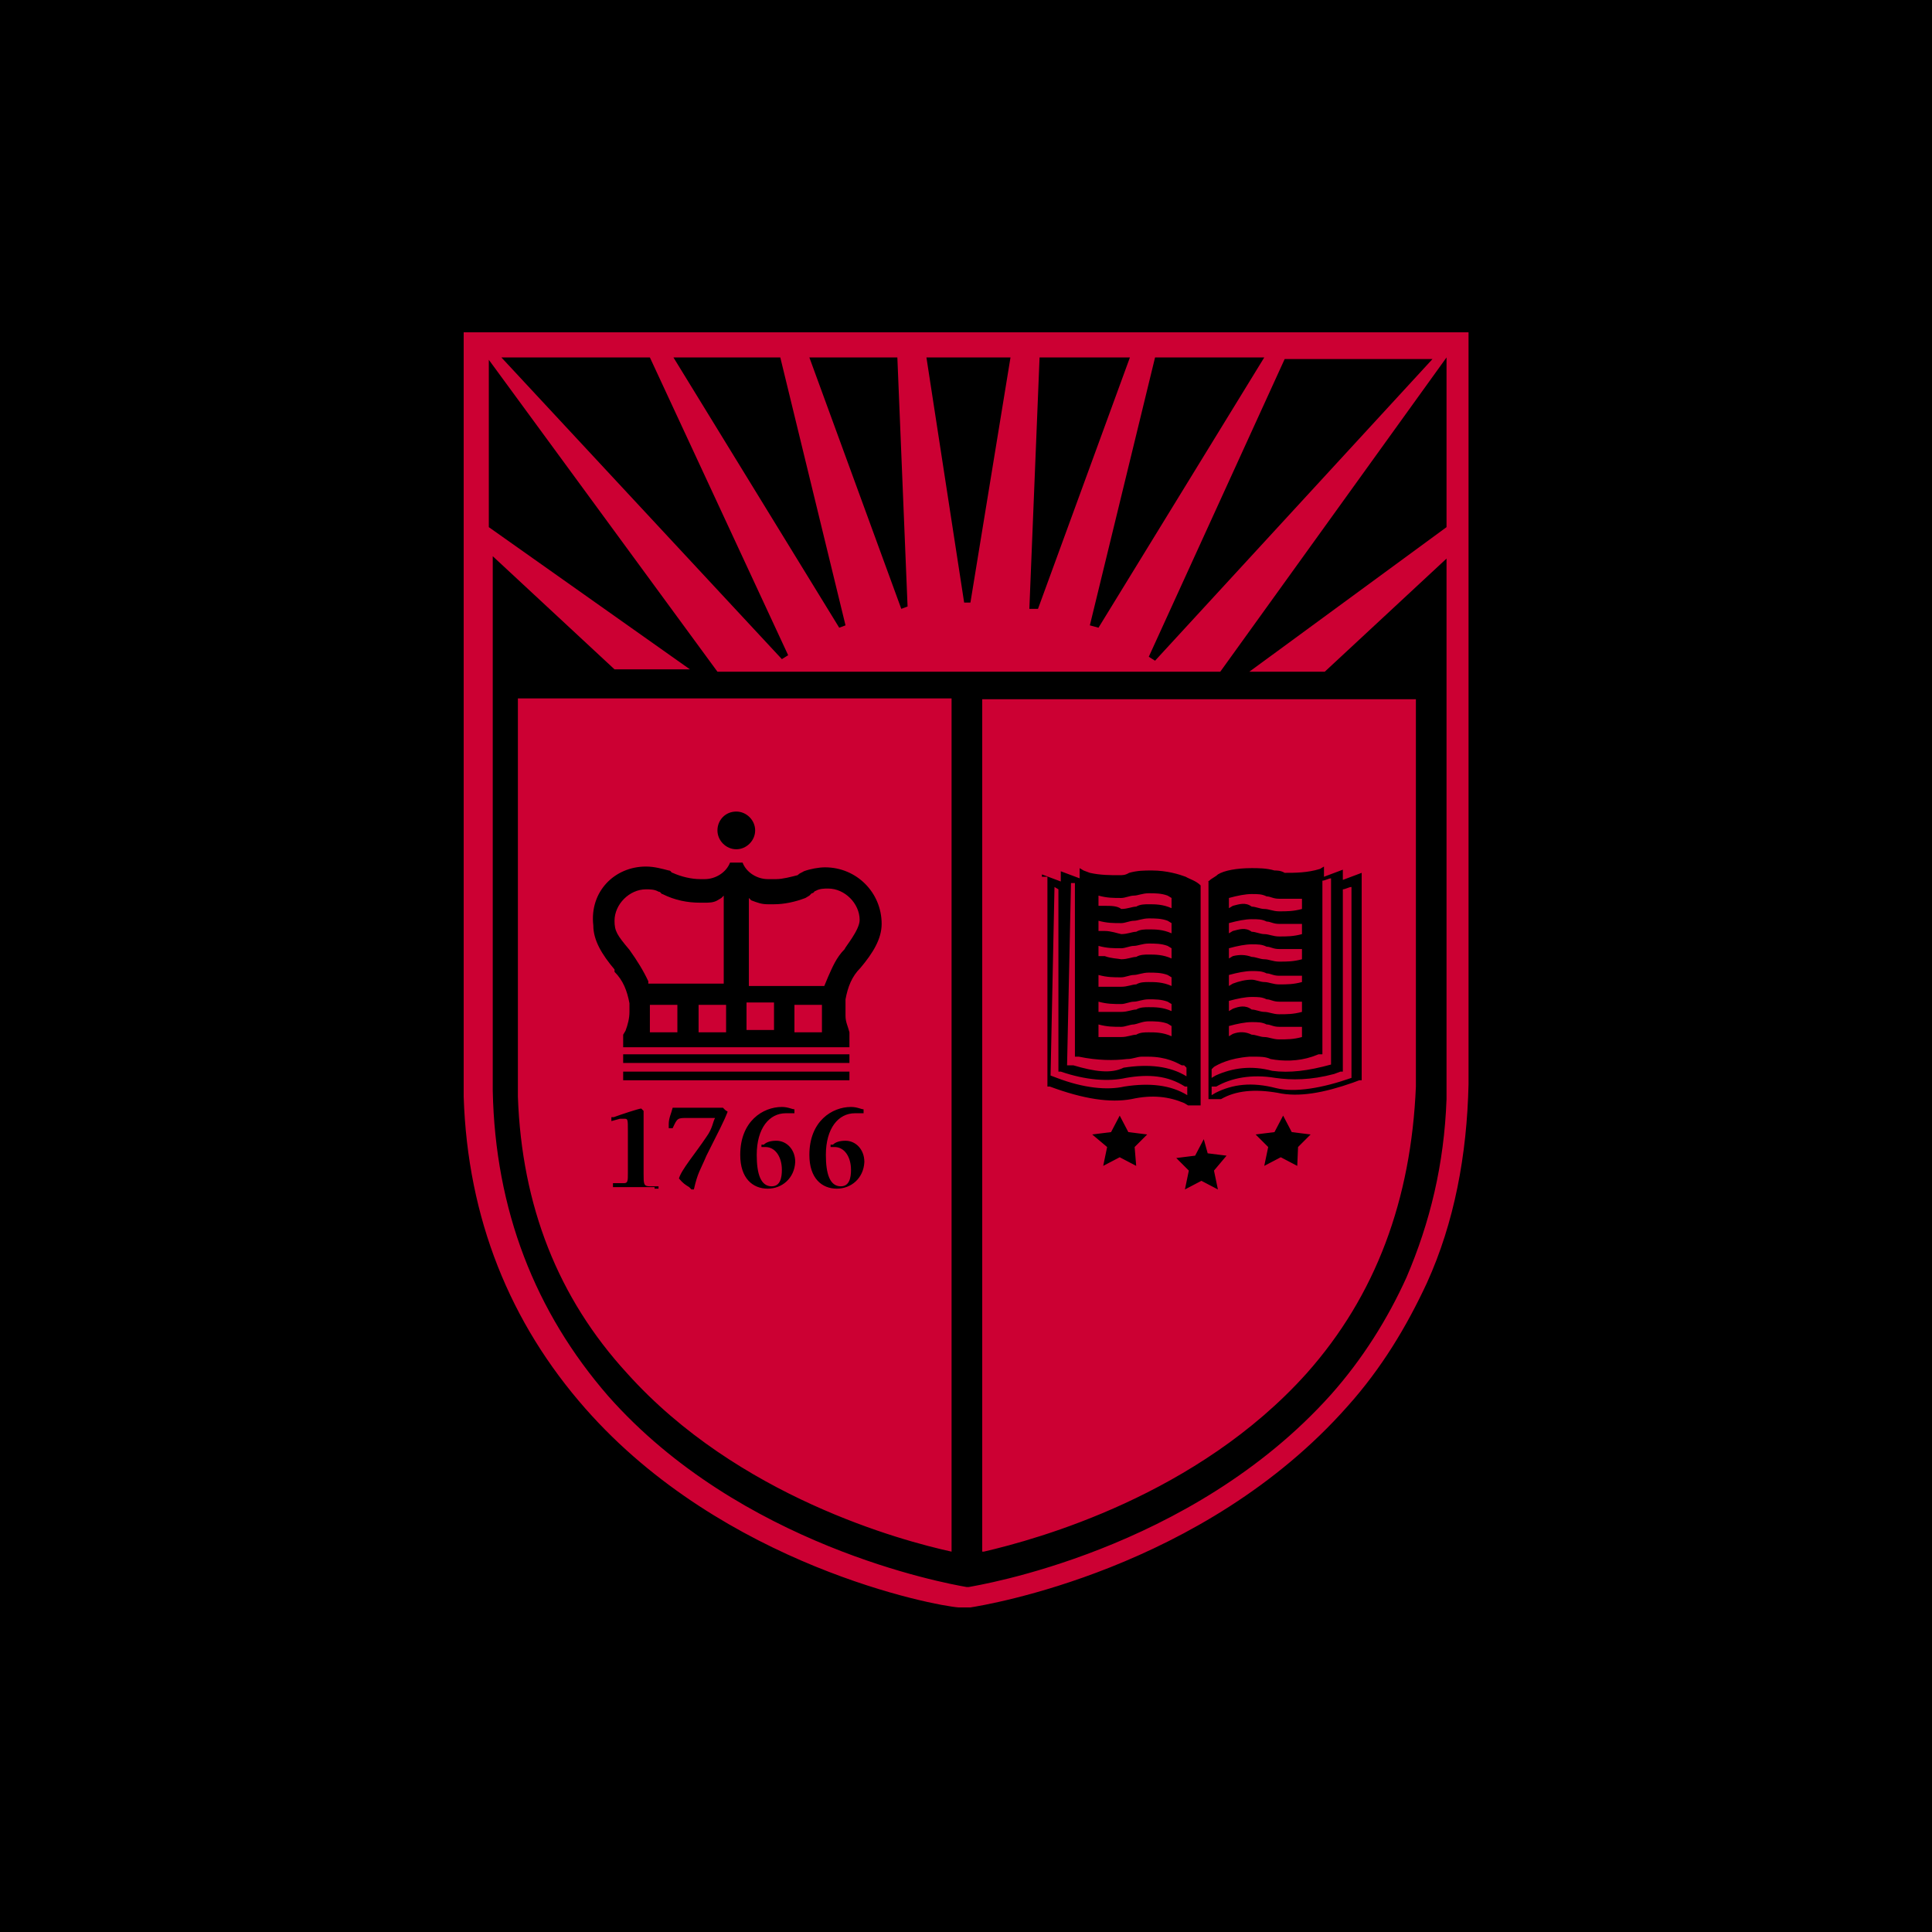
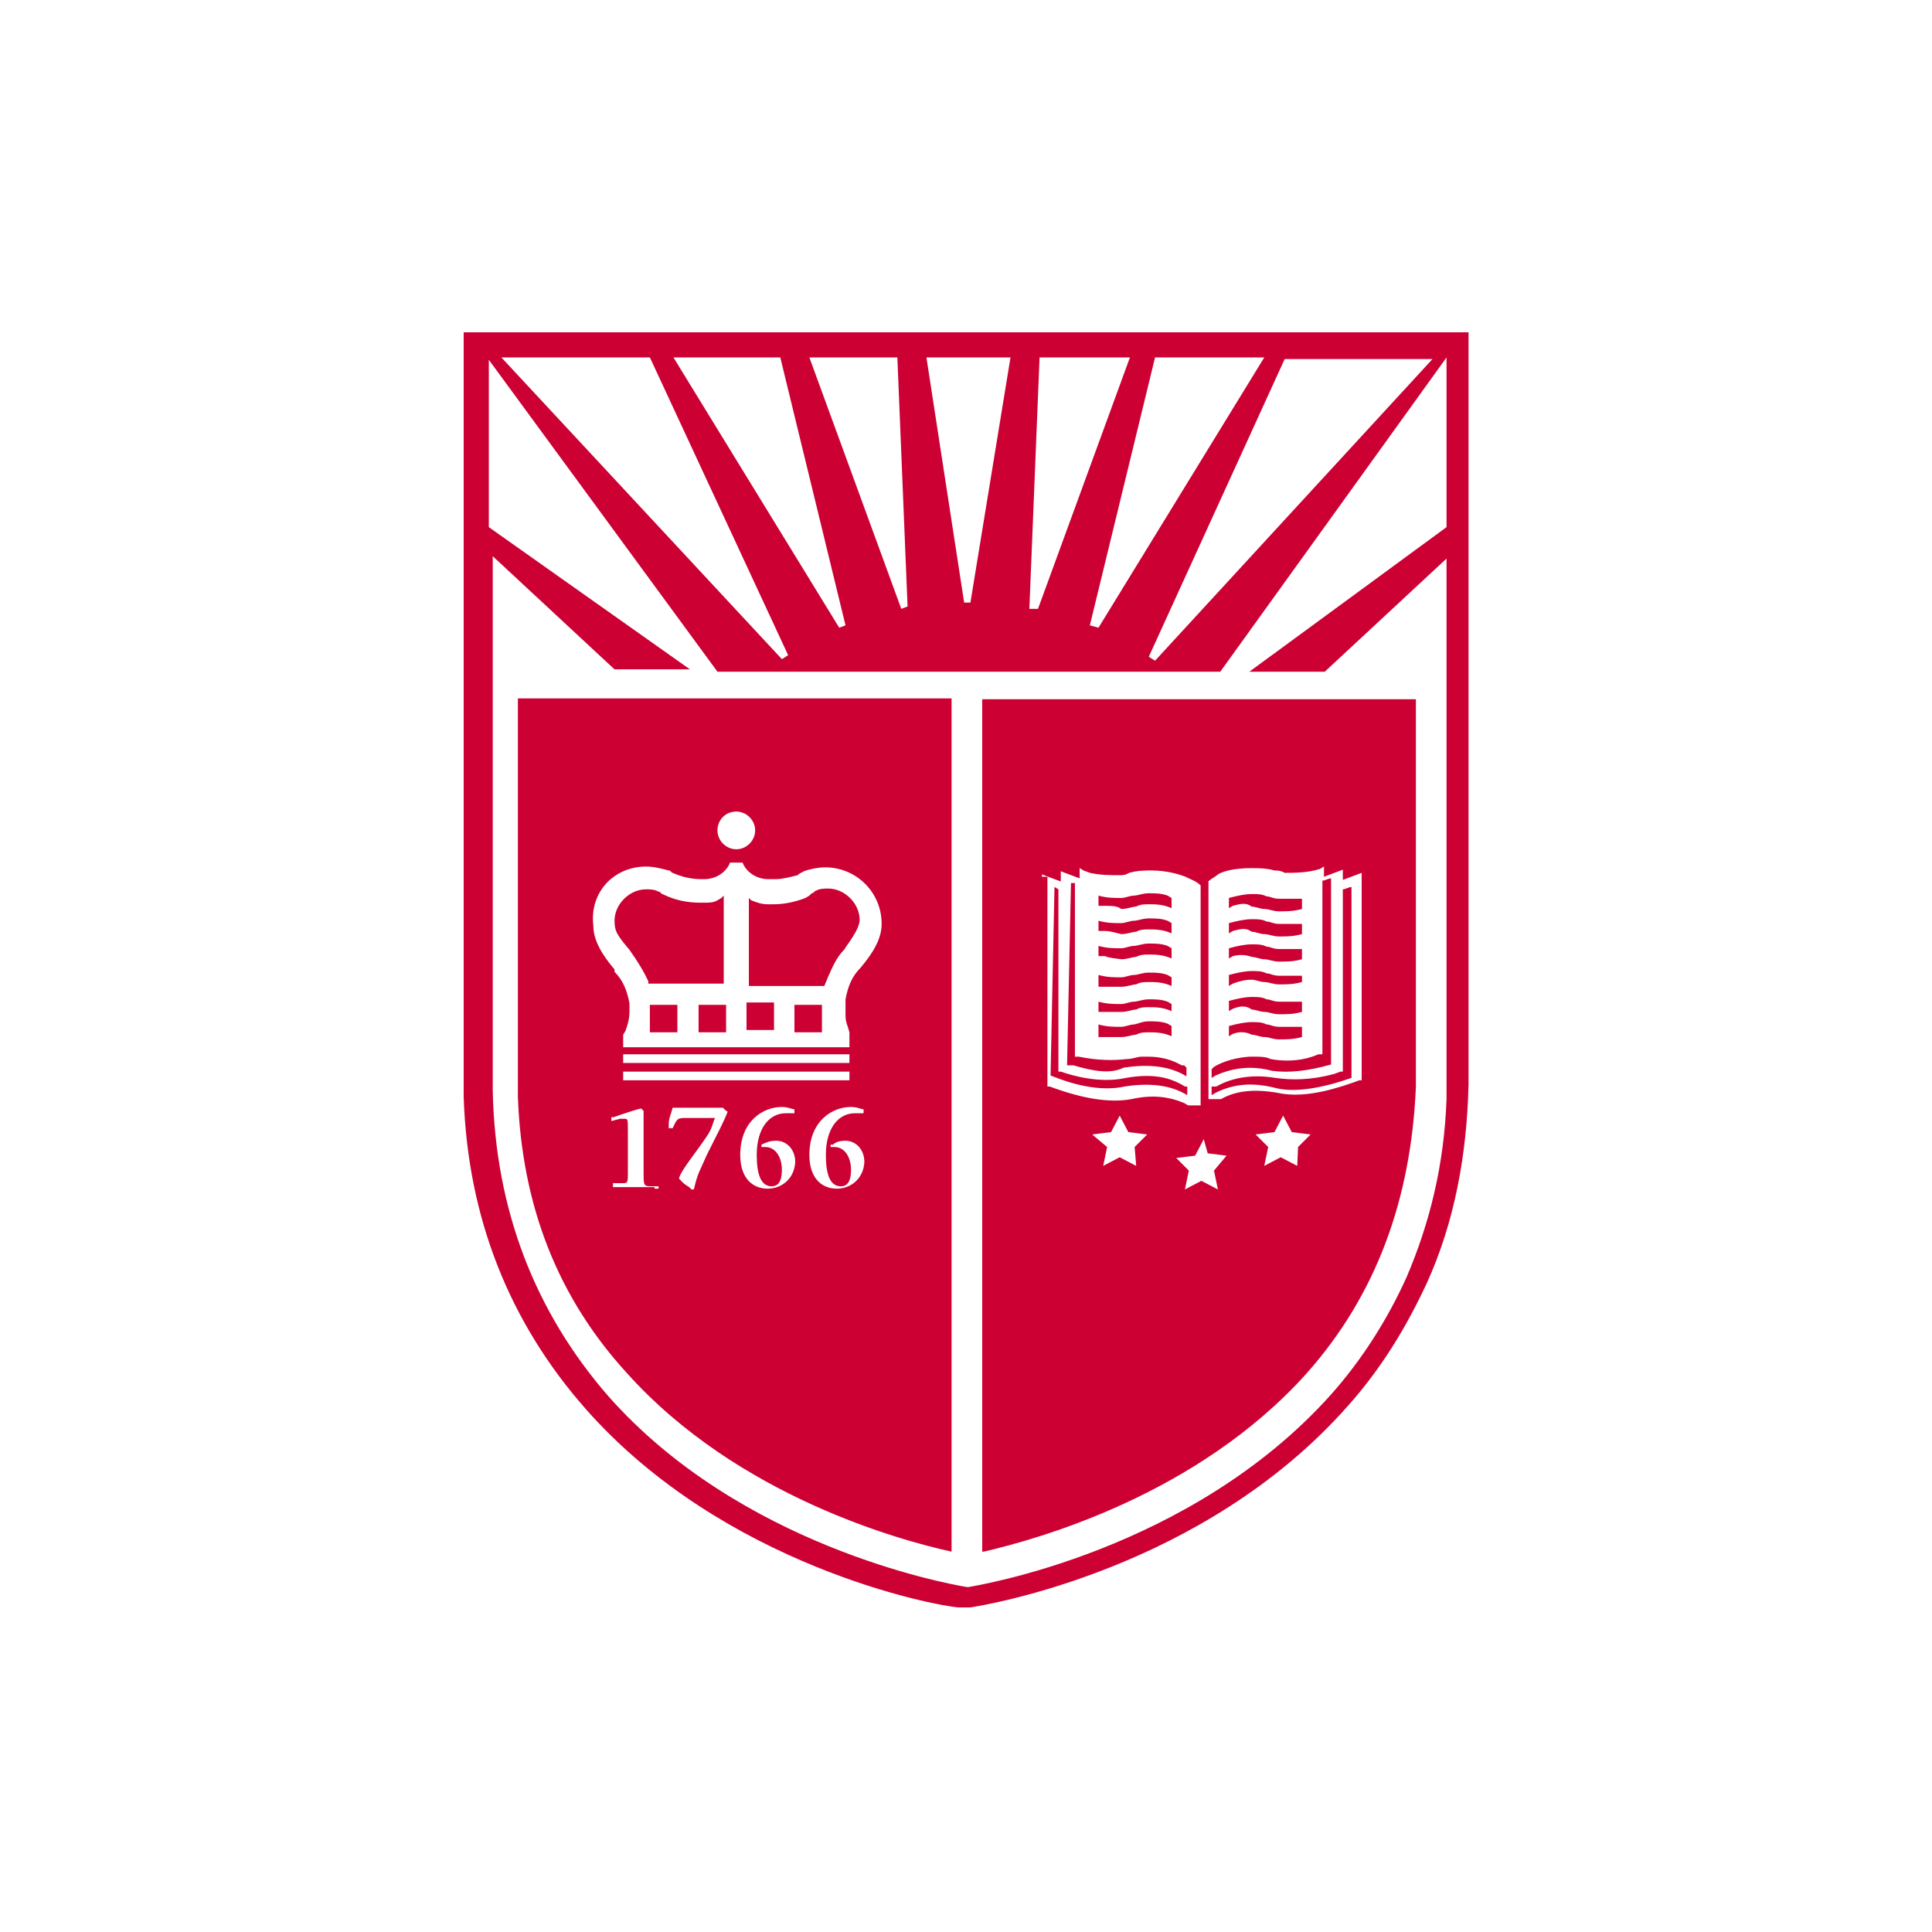
<svg xmlns="http://www.w3.org/2000/svg" width="250" height="250" viewBox="0 0 250 250" fill="none">
-   <rect width="250" height="250" fill="black" />
-   <path d="M60 43V140.597V141.919C60.508 157.677 65.998 171.198 75.758 182.279C93.651 202.612 120.998 207.797 124.048 208C124.353 208 124.353 208 124.556 208H125.065H125.573C127.505 207.695 155.665 203.12 174.372 181.974C178.743 177.094 181.996 171.706 184.64 166.013C188.198 158.185 189.824 149.442 190.028 140.292V43H60ZM185.555 46.253L149.464 85.495L148.651 84.987L166.238 46.457H185.555V46.253ZM163.595 46.253L142.144 81.225L141.026 80.921L149.464 46.253H163.595ZM134.519 46.253H146.211L134.316 78.786H133.198L134.519 46.253ZM130.758 46.253L125.573 77.972H124.76L119.88 46.253H130.758ZM116.118 46.253L117.44 78.481L116.627 78.786L104.732 46.253H116.118ZM100.97 46.253L109.409 80.921L108.595 81.225L87.144 46.253H100.97ZM84.094 46.253L101.987 84.784L101.174 85.292L64.88 46.253H84.094ZM187.181 68.213L161.664 86.919H171.423L187.181 72.279V140.597V142.224C186.876 150.662 185.046 158.185 181.996 165.301C179.556 170.689 176.303 175.874 172.237 180.449C154.039 200.782 126.386 205.153 125.37 205.357H125.065C122.116 204.848 95.786 199.969 78.706 180.653C69.251 169.775 64.067 156.558 63.761 141.105V71.974L79.519 86.614H89.279L63.253 68.213V46.558L92.837 86.919H157.902L187.181 46.253V68.213ZM67.015 140.597V141.919C67.523 156.05 72.2 167.945 81.146 177.704C95.481 193.665 116.627 199.359 123.133 200.782V90.375H67.015V140.597ZM84.704 153.61H79.316V153.102H80.434H80.739C81.248 153.102 81.248 152.797 81.248 151.78V146.392C81.248 144.765 81.248 144.765 80.739 144.765C80.434 144.765 80.434 144.765 80.231 144.765L79.113 145.07V144.562H79.418C80.231 144.257 82.671 143.444 82.976 143.444L83.281 143.749V151.882C83.281 153.203 83.281 153.508 84.094 153.508H85.213V153.813H84.704V153.61ZM109.917 138.665V139.784H80.638V138.665H109.917ZM80.638 137.547V136.429H109.917V137.547H80.638ZM94.159 143.85C93.651 145.172 93.041 146.29 91.414 149.543C90.601 151.475 90.296 151.678 89.787 153.915H89.482L89.177 153.61C88.669 153.305 88.364 153.102 87.856 152.492C88.161 151.373 89.991 149.238 91.414 147.104C92.227 145.985 92.227 145.172 92.532 144.664H88.974C87.653 144.664 87.653 144.664 87.043 145.985H86.534V145.477C86.534 144.664 86.839 144.155 87.043 143.342H93.549L93.854 143.647L94.159 143.85ZM99.344 153.813C97.412 153.813 95.786 152.492 95.786 149.442C95.786 145.07 98.734 143.24 101.174 143.24C101.987 143.24 102.495 143.545 102.8 143.545V144.054H102.495C102.19 144.054 101.987 144.054 101.682 144.054C99.547 144.054 97.921 145.985 97.921 149.442C97.921 151.882 98.429 153.508 99.852 153.508C100.97 153.508 101.174 152.39 101.174 151.373C101.174 149.747 100.36 148.425 99.039 148.425C98.734 148.425 98.734 148.425 98.531 148.425V148.12H98.835C99.141 147.815 99.649 147.612 100.462 147.612C101.784 147.612 102.902 148.73 102.902 150.357C102.8 152.492 101.174 153.813 99.344 153.813ZM108.29 153.813C106.359 153.813 104.732 152.492 104.732 149.442C104.732 145.07 107.68 143.24 110.12 143.24C110.933 143.24 111.442 143.545 111.747 143.545V144.054H111.442C111.137 144.054 110.933 144.054 110.628 144.054C108.494 144.054 106.867 145.985 106.867 149.442C106.867 151.882 107.375 153.508 108.799 153.508C109.917 153.508 110.12 152.39 110.12 151.373C110.12 149.747 109.307 148.425 107.985 148.425C107.68 148.425 107.68 148.425 107.477 148.425V148.12H107.782C108.087 147.815 108.595 147.612 109.409 147.612C110.73 147.612 111.848 148.73 111.848 150.357C111.747 152.492 110.12 153.813 108.29 153.813ZM95.277 105.015C96.599 105.015 97.717 106.133 97.717 107.455C97.717 108.776 96.599 109.895 95.277 109.895C93.956 109.895 92.837 108.776 92.837 107.455C92.837 106.133 93.854 105.015 95.277 105.015ZM83.586 112.131C84.704 112.131 85.721 112.436 86.534 112.64C86.839 112.64 86.839 112.945 87.043 112.945C88.161 113.453 89.482 113.758 90.601 113.758H90.906H91.211C92.532 113.758 93.956 112.945 94.464 111.623H96.091C96.599 112.945 98.022 113.758 99.344 113.758H99.649H100.462C101.275 113.758 102.394 113.453 103.207 113.25C103.512 112.945 103.715 112.945 104.02 112.741C104.834 112.436 105.952 112.233 106.765 112.233C110.832 112.233 114.085 115.486 114.085 119.553C114.085 121.484 112.967 123.314 111.34 125.246C110.222 126.364 109.713 127.686 109.409 129.312C109.409 129.617 109.409 129.821 109.409 130.126V130.939V131.447C109.409 132.261 109.713 132.769 109.917 133.582V135.514H80.638V133.887L80.943 133.379C81.248 132.566 81.451 131.752 81.451 130.939C81.451 130.431 81.451 130.126 81.451 129.821C81.146 128.194 80.638 126.872 79.519 125.754C79.519 125.754 79.519 125.754 79.519 125.449C77.893 123.518 76.775 121.688 76.775 119.756C76.266 115.384 79.519 112.131 83.586 112.131ZM126.996 200.782H127.301C134.316 199.155 154.954 193.462 169.085 177.704C178.031 167.64 182.606 155.237 183.216 140.597V90.477H127.098V200.782H126.996ZM147.024 150.865L144.889 149.747L142.754 150.865L143.262 148.425L141.331 146.799L143.771 146.494L144.889 144.359L146.007 146.494L148.447 146.799L146.821 148.425L147.024 150.865ZM167.865 150.865L165.73 149.747L163.595 150.865L164.104 148.425L162.477 146.799L164.917 146.494L166.035 144.359L167.153 146.494L169.593 146.799L167.967 148.425L167.865 150.865ZM155.97 114.266L156.479 113.961C156.784 113.656 157.292 113.453 157.597 113.148C158.41 112.64 160.037 112.335 161.969 112.335C162.782 112.335 163.9 112.335 164.917 112.64C165.222 112.64 165.73 112.64 166.238 112.945C167.56 112.945 169.187 112.945 170.813 112.436L171.322 112.131V113.453L172.135 113.148L172.948 112.843L173.762 112.538V113.86L174.575 113.555L175.388 113.25L176.201 112.945V139.784H175.896L175.083 140.089C171.322 141.41 168.068 142.02 165.323 141.41C162.375 140.902 159.935 141.105 158.004 142.224H156.377V114.063H155.97V114.266ZM156.275 149.238L158.715 149.543L157.089 151.475L157.597 153.915L155.462 152.797L153.327 153.915L153.835 151.475L152.209 149.848L154.649 149.543L155.767 147.409L156.275 149.238ZM134.824 113.148L135.638 113.453L136.451 113.758L137.264 114.063V112.741L138.078 113.046L138.891 113.351L139.704 113.656V112.335L140.213 112.64L141.026 112.945C142.348 113.25 143.771 113.25 144.787 113.25C145.296 113.25 145.601 113.25 146.109 112.945C147.227 112.64 148.041 112.64 149.057 112.64C150.989 112.64 152.616 113.148 153.429 113.453C153.937 113.758 154.75 113.961 155.36 114.571V143.037H153.734L153.226 142.732C151.294 141.919 149.159 141.614 146.414 142.224C143.669 142.732 140.213 142.224 135.841 140.597H135.536V113.453H134.824V113.148ZM157.292 141.41L156.784 141.715V140.597H157.089C157.089 140.597 157.089 140.597 157.394 140.597C159.325 139.479 161.969 138.97 165.018 139.479C167.153 139.784 169.593 139.784 172.643 138.97L173.457 138.665H173.762V115.079C174.067 115.079 174.575 114.774 174.88 114.774V139.479C171.118 140.8 167.56 141.41 165.12 140.8C161.969 139.987 159.529 140.292 157.292 141.41ZM136.756 139.479L135.943 139.174L136.451 114.774L136.959 115.079V138.665H137.264C140.518 139.784 143.466 139.987 145.702 139.479C148.651 138.97 151.091 139.174 153.327 140.597H153.632V141.715C151.497 140.394 148.752 140.089 145.499 140.597C143.262 141.105 140.213 140.8 136.756 139.479ZM157.292 139.174L156.784 139.479V138.36L157.089 138.055C157.597 137.75 159.02 136.937 161.664 136.734H161.969C162.274 136.734 162.477 136.734 162.477 136.734C162.985 136.734 163.799 136.734 164.409 137.039C166.035 137.344 167.967 137.344 169.797 136.734L170.61 136.429H171.118V113.961C171.423 113.961 171.932 113.656 172.237 113.656V137.75C169.288 138.564 166.848 138.869 164.612 138.564C161.969 137.852 159.529 138.157 157.292 139.174ZM138.891 137.852H138.078L138.586 114.266H139.094V136.734H139.603C142.043 137.242 144.177 137.242 145.804 137.039C146.617 137.039 147.126 136.734 147.736 136.734C148.041 136.734 148.244 136.734 148.244 136.734H148.549C150.989 136.734 152.311 137.547 152.921 137.852H153.226L153.531 138.157V139.275C151.396 137.954 148.651 137.649 145.397 138.157C143.771 138.97 141.636 138.665 138.891 137.852ZM148.651 132.159C149.464 132.159 150.277 132.159 151.091 132.464L151.599 132.769V134.091C150.481 133.582 149.464 133.582 148.651 133.582C148.142 133.582 147.532 133.582 147.024 133.887C146.516 133.887 145.906 134.192 145.092 134.192C144.279 134.192 143.771 134.192 142.957 134.192H142.144V132.566C143.262 132.871 144.076 132.871 145.092 132.871C145.601 132.871 146.211 132.566 146.719 132.566C147.329 132.464 147.837 132.159 148.651 132.159ZM159.529 133.786L159.02 134.091V132.769C160.139 132.464 161.155 132.261 161.969 132.261C162.782 132.261 163.29 132.261 163.9 132.566C164.409 132.566 164.714 132.871 165.527 132.871C166.34 132.871 166.848 132.871 167.662 132.871H168.475V134.192C167.357 134.497 166.543 134.497 165.527 134.497C164.714 134.497 164.205 134.192 163.595 134.192C163.087 134.192 162.477 133.887 161.969 133.887C161.155 133.481 160.342 133.481 159.529 133.786ZM84.094 130.024H87.653V133.582H84.094V130.024ZM90.397 130.024H93.956V130.329V133.582H90.397V130.024ZM102.8 130.024H106.359V133.582H102.8V130.024ZM100.157 133.277H96.599V129.719H100.157V133.277ZM159.529 130.532L159.02 130.837V129.516C160.139 129.211 161.155 129.007 161.969 129.007C162.782 129.007 163.29 129.007 163.9 129.312C164.409 129.312 164.714 129.617 165.527 129.617C166.34 129.617 166.848 129.617 167.662 129.617H168.475V130.939C167.357 131.244 166.543 131.244 165.527 131.244C164.714 131.244 164.205 130.939 163.595 130.939C163.087 130.939 162.477 130.634 161.969 130.634C161.155 130.024 160.342 130.227 159.529 130.532ZM151.599 130.837C150.481 130.329 149.464 130.329 148.651 130.329C148.142 130.329 147.532 130.329 147.024 130.634C146.516 130.634 145.906 130.939 145.092 130.939C144.279 130.939 143.771 130.939 142.957 130.939H142.144V129.617C143.262 129.922 144.076 129.922 145.092 129.922C145.601 129.922 146.211 129.617 146.719 129.617C147.227 129.617 147.837 129.312 148.651 129.312C149.464 129.312 150.277 129.312 151.091 129.617L151.599 129.922C151.599 129.719 151.599 130.837 151.599 130.837ZM81.451 122.908C79.824 120.976 79.519 120.468 79.519 119.146C79.519 117.011 81.451 115.079 83.586 115.079C84.094 115.079 84.704 115.079 85.213 115.384C85.518 115.384 85.518 115.689 85.721 115.689C87.347 116.503 88.974 116.808 90.601 116.808C90.601 116.808 90.601 116.808 90.906 116.808C91.211 116.808 91.211 116.808 91.211 116.808C91.719 116.808 92.329 116.808 92.837 116.503L93.346 116.198L93.651 115.893V127.279H83.891V126.974C83.281 125.652 82.468 124.331 81.451 122.908ZM106.664 127.584H96.904V116.198L97.209 116.503C98.022 116.808 98.531 117.011 99.344 117.011C99.649 117.011 99.649 117.011 99.852 117.011C99.852 117.011 99.852 117.011 100.157 117.011C101.479 117.011 102.902 116.706 104.224 116.198L104.732 115.893L105.037 115.588C105.342 115.588 105.342 115.283 105.545 115.283C106.054 114.978 106.664 114.978 107.172 114.978C109.307 114.978 111.238 116.909 111.238 119.044C111.238 120.366 109.307 122.603 109.307 122.806C108.189 123.924 107.68 125.246 107.172 126.364L106.664 127.584ZM159.529 127.279L159.02 127.584V126.161C160.139 125.856 161.155 125.653 161.969 125.653C162.782 125.653 163.29 125.652 163.9 125.957C164.409 125.957 164.714 126.262 165.527 126.262C166.34 126.262 166.848 126.262 167.662 126.262H168.475V127.076C167.357 127.381 166.543 127.381 165.527 127.381C164.714 127.381 164.205 127.076 163.595 127.076C163.087 127.076 162.477 126.771 161.969 126.771C161.155 126.771 160.342 126.974 159.529 127.279ZM151.599 127.584C150.481 127.076 149.464 127.076 148.651 127.076C148.142 127.076 147.532 127.076 147.024 127.381C146.516 127.381 145.906 127.686 145.092 127.686C144.279 127.686 143.771 127.686 142.957 127.686H142.144V126.161C143.262 126.466 144.076 126.466 145.092 126.466C145.601 126.466 146.211 126.161 146.719 126.161C147.227 126.161 147.837 125.856 148.651 125.856C149.464 125.856 150.277 125.856 151.091 126.161L151.599 126.466V127.584ZM159.529 123.721L159.02 124.026V122.704C160.139 122.399 161.155 122.196 161.969 122.196C162.782 122.196 163.29 122.196 163.9 122.501C164.409 122.501 164.714 122.806 165.527 122.806C166.34 122.806 166.848 122.806 167.662 122.806H168.475V124.128C167.357 124.433 166.543 124.433 165.527 124.433C164.714 124.433 164.205 124.128 163.595 124.128C163.087 124.128 162.477 123.823 161.969 123.823C161.155 123.518 160.342 123.518 159.529 123.721ZM142.957 123.721H142.144V122.399C143.262 122.704 144.076 122.704 145.092 122.704C145.601 122.704 146.211 122.399 146.719 122.399C147.227 122.399 147.837 122.094 148.651 122.094C149.464 122.094 150.277 122.094 151.091 122.399L151.599 122.704V124.026C150.481 123.518 149.464 123.518 148.651 123.518C148.142 123.518 147.532 123.518 147.024 123.823C146.516 123.823 145.906 124.128 145.092 124.128C144.584 124.026 143.771 124.026 142.957 123.721ZM142.957 120.468H142.144V119.146C143.262 119.451 144.076 119.451 145.092 119.451C145.601 119.451 146.211 119.146 146.719 119.146C147.227 119.146 147.837 118.841 148.651 118.841C149.464 118.841 150.277 118.841 151.091 119.146L151.599 119.451V120.773C150.481 120.264 149.464 120.264 148.651 120.264C148.142 120.264 147.532 120.264 147.024 120.569C146.516 120.569 145.906 120.874 145.092 120.874C144.584 120.773 143.771 120.468 142.957 120.468ZM159.529 120.468L159.02 120.773V119.451C160.139 119.146 161.155 118.943 161.969 118.943C162.782 118.943 163.29 118.943 163.9 119.248C164.409 119.248 164.714 119.553 165.527 119.553C166.34 119.553 166.848 119.553 167.662 119.553H168.475V120.874C167.357 121.179 166.543 121.179 165.527 121.179C164.714 121.179 164.205 120.874 163.595 120.874C163.087 120.874 162.477 120.569 161.969 120.569C161.155 119.959 160.342 120.264 159.529 120.468ZM159.529 117.214L159.02 117.519V116.198C160.139 115.893 161.155 115.689 161.969 115.689C162.782 115.689 163.29 115.689 163.9 115.994C164.409 115.994 164.714 116.299 165.527 116.299C166.34 116.299 166.848 116.299 167.662 116.299H168.475V117.621C167.357 117.926 166.543 117.926 165.527 117.926C164.714 117.926 164.205 117.621 163.595 117.621C163.087 117.621 162.477 117.316 161.969 117.316C161.155 116.706 160.342 117.011 159.529 117.214ZM142.957 117.214H142.144V115.893C143.262 116.198 144.076 116.198 145.092 116.198C145.601 116.198 146.211 115.893 146.719 115.893C147.227 115.893 147.837 115.588 148.651 115.588C149.464 115.588 150.277 115.588 151.091 115.893L151.599 116.198V117.519C150.481 117.011 149.464 117.011 148.651 117.011C148.142 117.011 147.532 117.011 147.024 117.316C146.516 117.316 145.906 117.621 145.092 117.621C144.584 117.214 143.771 117.214 142.957 117.214Z" fill="#CC0033" />
+   <path d="M60 43V140.597V141.919C60.508 157.677 65.998 171.198 75.758 182.279C93.651 202.612 120.998 207.797 124.048 208C124.353 208 124.353 208 124.556 208H125.065H125.573C127.505 207.695 155.665 203.12 174.372 181.974C178.743 177.094 181.996 171.706 184.64 166.013C188.198 158.185 189.824 149.442 190.028 140.292V43H60ZM185.555 46.253L149.464 85.495L148.651 84.987L166.238 46.457H185.555V46.253ZM163.595 46.253L142.144 81.225L141.026 80.921L149.464 46.253H163.595ZM134.519 46.253H146.211L134.316 78.786H133.198L134.519 46.253ZM130.758 46.253L125.573 77.972H124.76L119.88 46.253H130.758ZM116.118 46.253L117.44 78.481L116.627 78.786L104.732 46.253H116.118ZM100.97 46.253L109.409 80.921L108.595 81.225L87.144 46.253H100.97ZM84.094 46.253L101.987 84.784L101.174 85.292L64.88 46.253H84.094ZM187.181 68.213L161.664 86.919H171.423L187.181 72.279V140.597V142.224C186.876 150.662 185.046 158.185 181.996 165.301C179.556 170.689 176.303 175.874 172.237 180.449C154.039 200.782 126.386 205.153 125.37 205.357H125.065C122.116 204.848 95.786 199.969 78.706 180.653C69.251 169.775 64.067 156.558 63.761 141.105V71.974L79.519 86.614H89.279L63.253 68.213V46.558L92.837 86.919H157.902L187.181 46.253V68.213ZM67.015 140.597V141.919C67.523 156.05 72.2 167.945 81.146 177.704C95.481 193.665 116.627 199.359 123.133 200.782V90.375H67.015V140.597ZM84.704 153.61H79.316V153.102H80.434H80.739C81.248 153.102 81.248 152.797 81.248 151.78V146.392C81.248 144.765 81.248 144.765 80.739 144.765C80.434 144.765 80.434 144.765 80.231 144.765L79.113 145.07V144.562H79.418C80.231 144.257 82.671 143.444 82.976 143.444L83.281 143.749V151.882C83.281 153.203 83.281 153.508 84.094 153.508H85.213V153.813H84.704V153.61ZM109.917 138.665V139.784H80.638V138.665H109.917ZM80.638 137.547V136.429H109.917V137.547H80.638ZM94.159 143.85C93.651 145.172 93.041 146.29 91.414 149.543C90.601 151.475 90.296 151.678 89.787 153.915H89.482L89.177 153.61C88.669 153.305 88.364 153.102 87.856 152.492C88.161 151.373 89.991 149.238 91.414 147.104C92.227 145.985 92.227 145.172 92.532 144.664H88.974C87.653 144.664 87.653 144.664 87.043 145.985H86.534V145.477C86.534 144.664 86.839 144.155 87.043 143.342H93.549L93.854 143.647L94.159 143.85ZM99.344 153.813C97.412 153.813 95.786 152.492 95.786 149.442C95.786 145.07 98.734 143.24 101.174 143.24C101.987 143.24 102.495 143.545 102.8 143.545V144.054H102.495C102.19 144.054 101.987 144.054 101.682 144.054C99.547 144.054 97.921 145.985 97.921 149.442C97.921 151.882 98.429 153.508 99.852 153.508C100.97 153.508 101.174 152.39 101.174 151.373C101.174 149.747 100.36 148.425 99.039 148.425C98.734 148.425 98.734 148.425 98.531 148.425V148.12C99.141 147.815 99.649 147.612 100.462 147.612C101.784 147.612 102.902 148.73 102.902 150.357C102.8 152.492 101.174 153.813 99.344 153.813ZM108.29 153.813C106.359 153.813 104.732 152.492 104.732 149.442C104.732 145.07 107.68 143.24 110.12 143.24C110.933 143.24 111.442 143.545 111.747 143.545V144.054H111.442C111.137 144.054 110.933 144.054 110.628 144.054C108.494 144.054 106.867 145.985 106.867 149.442C106.867 151.882 107.375 153.508 108.799 153.508C109.917 153.508 110.12 152.39 110.12 151.373C110.12 149.747 109.307 148.425 107.985 148.425C107.68 148.425 107.68 148.425 107.477 148.425V148.12H107.782C108.087 147.815 108.595 147.612 109.409 147.612C110.73 147.612 111.848 148.73 111.848 150.357C111.747 152.492 110.12 153.813 108.29 153.813ZM95.277 105.015C96.599 105.015 97.717 106.133 97.717 107.455C97.717 108.776 96.599 109.895 95.277 109.895C93.956 109.895 92.837 108.776 92.837 107.455C92.837 106.133 93.854 105.015 95.277 105.015ZM83.586 112.131C84.704 112.131 85.721 112.436 86.534 112.64C86.839 112.64 86.839 112.945 87.043 112.945C88.161 113.453 89.482 113.758 90.601 113.758H90.906H91.211C92.532 113.758 93.956 112.945 94.464 111.623H96.091C96.599 112.945 98.022 113.758 99.344 113.758H99.649H100.462C101.275 113.758 102.394 113.453 103.207 113.25C103.512 112.945 103.715 112.945 104.02 112.741C104.834 112.436 105.952 112.233 106.765 112.233C110.832 112.233 114.085 115.486 114.085 119.553C114.085 121.484 112.967 123.314 111.34 125.246C110.222 126.364 109.713 127.686 109.409 129.312C109.409 129.617 109.409 129.821 109.409 130.126V130.939V131.447C109.409 132.261 109.713 132.769 109.917 133.582V135.514H80.638V133.887L80.943 133.379C81.248 132.566 81.451 131.752 81.451 130.939C81.451 130.431 81.451 130.126 81.451 129.821C81.146 128.194 80.638 126.872 79.519 125.754C79.519 125.754 79.519 125.754 79.519 125.449C77.893 123.518 76.775 121.688 76.775 119.756C76.266 115.384 79.519 112.131 83.586 112.131ZM126.996 200.782H127.301C134.316 199.155 154.954 193.462 169.085 177.704C178.031 167.64 182.606 155.237 183.216 140.597V90.477H127.098V200.782H126.996ZM147.024 150.865L144.889 149.747L142.754 150.865L143.262 148.425L141.331 146.799L143.771 146.494L144.889 144.359L146.007 146.494L148.447 146.799L146.821 148.425L147.024 150.865ZM167.865 150.865L165.73 149.747L163.595 150.865L164.104 148.425L162.477 146.799L164.917 146.494L166.035 144.359L167.153 146.494L169.593 146.799L167.967 148.425L167.865 150.865ZM155.97 114.266L156.479 113.961C156.784 113.656 157.292 113.453 157.597 113.148C158.41 112.64 160.037 112.335 161.969 112.335C162.782 112.335 163.9 112.335 164.917 112.64C165.222 112.64 165.73 112.64 166.238 112.945C167.56 112.945 169.187 112.945 170.813 112.436L171.322 112.131V113.453L172.135 113.148L172.948 112.843L173.762 112.538V113.86L174.575 113.555L175.388 113.25L176.201 112.945V139.784H175.896L175.083 140.089C171.322 141.41 168.068 142.02 165.323 141.41C162.375 140.902 159.935 141.105 158.004 142.224H156.377V114.063H155.97V114.266ZM156.275 149.238L158.715 149.543L157.089 151.475L157.597 153.915L155.462 152.797L153.327 153.915L153.835 151.475L152.209 149.848L154.649 149.543L155.767 147.409L156.275 149.238ZM134.824 113.148L135.638 113.453L136.451 113.758L137.264 114.063V112.741L138.078 113.046L138.891 113.351L139.704 113.656V112.335L140.213 112.64L141.026 112.945C142.348 113.25 143.771 113.25 144.787 113.25C145.296 113.25 145.601 113.25 146.109 112.945C147.227 112.64 148.041 112.64 149.057 112.64C150.989 112.64 152.616 113.148 153.429 113.453C153.937 113.758 154.75 113.961 155.36 114.571V143.037H153.734L153.226 142.732C151.294 141.919 149.159 141.614 146.414 142.224C143.669 142.732 140.213 142.224 135.841 140.597H135.536V113.453H134.824V113.148ZM157.292 141.41L156.784 141.715V140.597H157.089C157.089 140.597 157.089 140.597 157.394 140.597C159.325 139.479 161.969 138.97 165.018 139.479C167.153 139.784 169.593 139.784 172.643 138.97L173.457 138.665H173.762V115.079C174.067 115.079 174.575 114.774 174.88 114.774V139.479C171.118 140.8 167.56 141.41 165.12 140.8C161.969 139.987 159.529 140.292 157.292 141.41ZM136.756 139.479L135.943 139.174L136.451 114.774L136.959 115.079V138.665H137.264C140.518 139.784 143.466 139.987 145.702 139.479C148.651 138.97 151.091 139.174 153.327 140.597H153.632V141.715C151.497 140.394 148.752 140.089 145.499 140.597C143.262 141.105 140.213 140.8 136.756 139.479ZM157.292 139.174L156.784 139.479V138.36L157.089 138.055C157.597 137.75 159.02 136.937 161.664 136.734H161.969C162.274 136.734 162.477 136.734 162.477 136.734C162.985 136.734 163.799 136.734 164.409 137.039C166.035 137.344 167.967 137.344 169.797 136.734L170.61 136.429H171.118V113.961C171.423 113.961 171.932 113.656 172.237 113.656V137.75C169.288 138.564 166.848 138.869 164.612 138.564C161.969 137.852 159.529 138.157 157.292 139.174ZM138.891 137.852H138.078L138.586 114.266H139.094V136.734H139.603C142.043 137.242 144.177 137.242 145.804 137.039C146.617 137.039 147.126 136.734 147.736 136.734C148.041 136.734 148.244 136.734 148.244 136.734H148.549C150.989 136.734 152.311 137.547 152.921 137.852H153.226L153.531 138.157V139.275C151.396 137.954 148.651 137.649 145.397 138.157C143.771 138.97 141.636 138.665 138.891 137.852ZM148.651 132.159C149.464 132.159 150.277 132.159 151.091 132.464L151.599 132.769V134.091C150.481 133.582 149.464 133.582 148.651 133.582C148.142 133.582 147.532 133.582 147.024 133.887C146.516 133.887 145.906 134.192 145.092 134.192C144.279 134.192 143.771 134.192 142.957 134.192H142.144V132.566C143.262 132.871 144.076 132.871 145.092 132.871C145.601 132.871 146.211 132.566 146.719 132.566C147.329 132.464 147.837 132.159 148.651 132.159ZM159.529 133.786L159.02 134.091V132.769C160.139 132.464 161.155 132.261 161.969 132.261C162.782 132.261 163.29 132.261 163.9 132.566C164.409 132.566 164.714 132.871 165.527 132.871C166.34 132.871 166.848 132.871 167.662 132.871H168.475V134.192C167.357 134.497 166.543 134.497 165.527 134.497C164.714 134.497 164.205 134.192 163.595 134.192C163.087 134.192 162.477 133.887 161.969 133.887C161.155 133.481 160.342 133.481 159.529 133.786ZM84.094 130.024H87.653V133.582H84.094V130.024ZM90.397 130.024H93.956V130.329V133.582H90.397V130.024ZM102.8 130.024H106.359V133.582H102.8V130.024ZM100.157 133.277H96.599V129.719H100.157V133.277ZM159.529 130.532L159.02 130.837V129.516C160.139 129.211 161.155 129.007 161.969 129.007C162.782 129.007 163.29 129.007 163.9 129.312C164.409 129.312 164.714 129.617 165.527 129.617C166.34 129.617 166.848 129.617 167.662 129.617H168.475V130.939C167.357 131.244 166.543 131.244 165.527 131.244C164.714 131.244 164.205 130.939 163.595 130.939C163.087 130.939 162.477 130.634 161.969 130.634C161.155 130.024 160.342 130.227 159.529 130.532ZM151.599 130.837C150.481 130.329 149.464 130.329 148.651 130.329C148.142 130.329 147.532 130.329 147.024 130.634C146.516 130.634 145.906 130.939 145.092 130.939C144.279 130.939 143.771 130.939 142.957 130.939H142.144V129.617C143.262 129.922 144.076 129.922 145.092 129.922C145.601 129.922 146.211 129.617 146.719 129.617C147.227 129.617 147.837 129.312 148.651 129.312C149.464 129.312 150.277 129.312 151.091 129.617L151.599 129.922C151.599 129.719 151.599 130.837 151.599 130.837ZM81.451 122.908C79.824 120.976 79.519 120.468 79.519 119.146C79.519 117.011 81.451 115.079 83.586 115.079C84.094 115.079 84.704 115.079 85.213 115.384C85.518 115.384 85.518 115.689 85.721 115.689C87.347 116.503 88.974 116.808 90.601 116.808C90.601 116.808 90.601 116.808 90.906 116.808C91.211 116.808 91.211 116.808 91.211 116.808C91.719 116.808 92.329 116.808 92.837 116.503L93.346 116.198L93.651 115.893V127.279H83.891V126.974C83.281 125.652 82.468 124.331 81.451 122.908ZM106.664 127.584H96.904V116.198L97.209 116.503C98.022 116.808 98.531 117.011 99.344 117.011C99.649 117.011 99.649 117.011 99.852 117.011C99.852 117.011 99.852 117.011 100.157 117.011C101.479 117.011 102.902 116.706 104.224 116.198L104.732 115.893L105.037 115.588C105.342 115.588 105.342 115.283 105.545 115.283C106.054 114.978 106.664 114.978 107.172 114.978C109.307 114.978 111.238 116.909 111.238 119.044C111.238 120.366 109.307 122.603 109.307 122.806C108.189 123.924 107.68 125.246 107.172 126.364L106.664 127.584ZM159.529 127.279L159.02 127.584V126.161C160.139 125.856 161.155 125.653 161.969 125.653C162.782 125.653 163.29 125.652 163.9 125.957C164.409 125.957 164.714 126.262 165.527 126.262C166.34 126.262 166.848 126.262 167.662 126.262H168.475V127.076C167.357 127.381 166.543 127.381 165.527 127.381C164.714 127.381 164.205 127.076 163.595 127.076C163.087 127.076 162.477 126.771 161.969 126.771C161.155 126.771 160.342 126.974 159.529 127.279ZM151.599 127.584C150.481 127.076 149.464 127.076 148.651 127.076C148.142 127.076 147.532 127.076 147.024 127.381C146.516 127.381 145.906 127.686 145.092 127.686C144.279 127.686 143.771 127.686 142.957 127.686H142.144V126.161C143.262 126.466 144.076 126.466 145.092 126.466C145.601 126.466 146.211 126.161 146.719 126.161C147.227 126.161 147.837 125.856 148.651 125.856C149.464 125.856 150.277 125.856 151.091 126.161L151.599 126.466V127.584ZM159.529 123.721L159.02 124.026V122.704C160.139 122.399 161.155 122.196 161.969 122.196C162.782 122.196 163.29 122.196 163.9 122.501C164.409 122.501 164.714 122.806 165.527 122.806C166.34 122.806 166.848 122.806 167.662 122.806H168.475V124.128C167.357 124.433 166.543 124.433 165.527 124.433C164.714 124.433 164.205 124.128 163.595 124.128C163.087 124.128 162.477 123.823 161.969 123.823C161.155 123.518 160.342 123.518 159.529 123.721ZM142.957 123.721H142.144V122.399C143.262 122.704 144.076 122.704 145.092 122.704C145.601 122.704 146.211 122.399 146.719 122.399C147.227 122.399 147.837 122.094 148.651 122.094C149.464 122.094 150.277 122.094 151.091 122.399L151.599 122.704V124.026C150.481 123.518 149.464 123.518 148.651 123.518C148.142 123.518 147.532 123.518 147.024 123.823C146.516 123.823 145.906 124.128 145.092 124.128C144.584 124.026 143.771 124.026 142.957 123.721ZM142.957 120.468H142.144V119.146C143.262 119.451 144.076 119.451 145.092 119.451C145.601 119.451 146.211 119.146 146.719 119.146C147.227 119.146 147.837 118.841 148.651 118.841C149.464 118.841 150.277 118.841 151.091 119.146L151.599 119.451V120.773C150.481 120.264 149.464 120.264 148.651 120.264C148.142 120.264 147.532 120.264 147.024 120.569C146.516 120.569 145.906 120.874 145.092 120.874C144.584 120.773 143.771 120.468 142.957 120.468ZM159.529 120.468L159.02 120.773V119.451C160.139 119.146 161.155 118.943 161.969 118.943C162.782 118.943 163.29 118.943 163.9 119.248C164.409 119.248 164.714 119.553 165.527 119.553C166.34 119.553 166.848 119.553 167.662 119.553H168.475V120.874C167.357 121.179 166.543 121.179 165.527 121.179C164.714 121.179 164.205 120.874 163.595 120.874C163.087 120.874 162.477 120.569 161.969 120.569C161.155 119.959 160.342 120.264 159.529 120.468ZM159.529 117.214L159.02 117.519V116.198C160.139 115.893 161.155 115.689 161.969 115.689C162.782 115.689 163.29 115.689 163.9 115.994C164.409 115.994 164.714 116.299 165.527 116.299C166.34 116.299 166.848 116.299 167.662 116.299H168.475V117.621C167.357 117.926 166.543 117.926 165.527 117.926C164.714 117.926 164.205 117.621 163.595 117.621C163.087 117.621 162.477 117.316 161.969 117.316C161.155 116.706 160.342 117.011 159.529 117.214ZM142.957 117.214H142.144V115.893C143.262 116.198 144.076 116.198 145.092 116.198C145.601 116.198 146.211 115.893 146.719 115.893C147.227 115.893 147.837 115.588 148.651 115.588C149.464 115.588 150.277 115.588 151.091 115.893L151.599 116.198V117.519C150.481 117.011 149.464 117.011 148.651 117.011C148.142 117.011 147.532 117.011 147.024 117.316C146.516 117.316 145.906 117.621 145.092 117.621C144.584 117.214 143.771 117.214 142.957 117.214Z" fill="#CC0033" />
</svg>